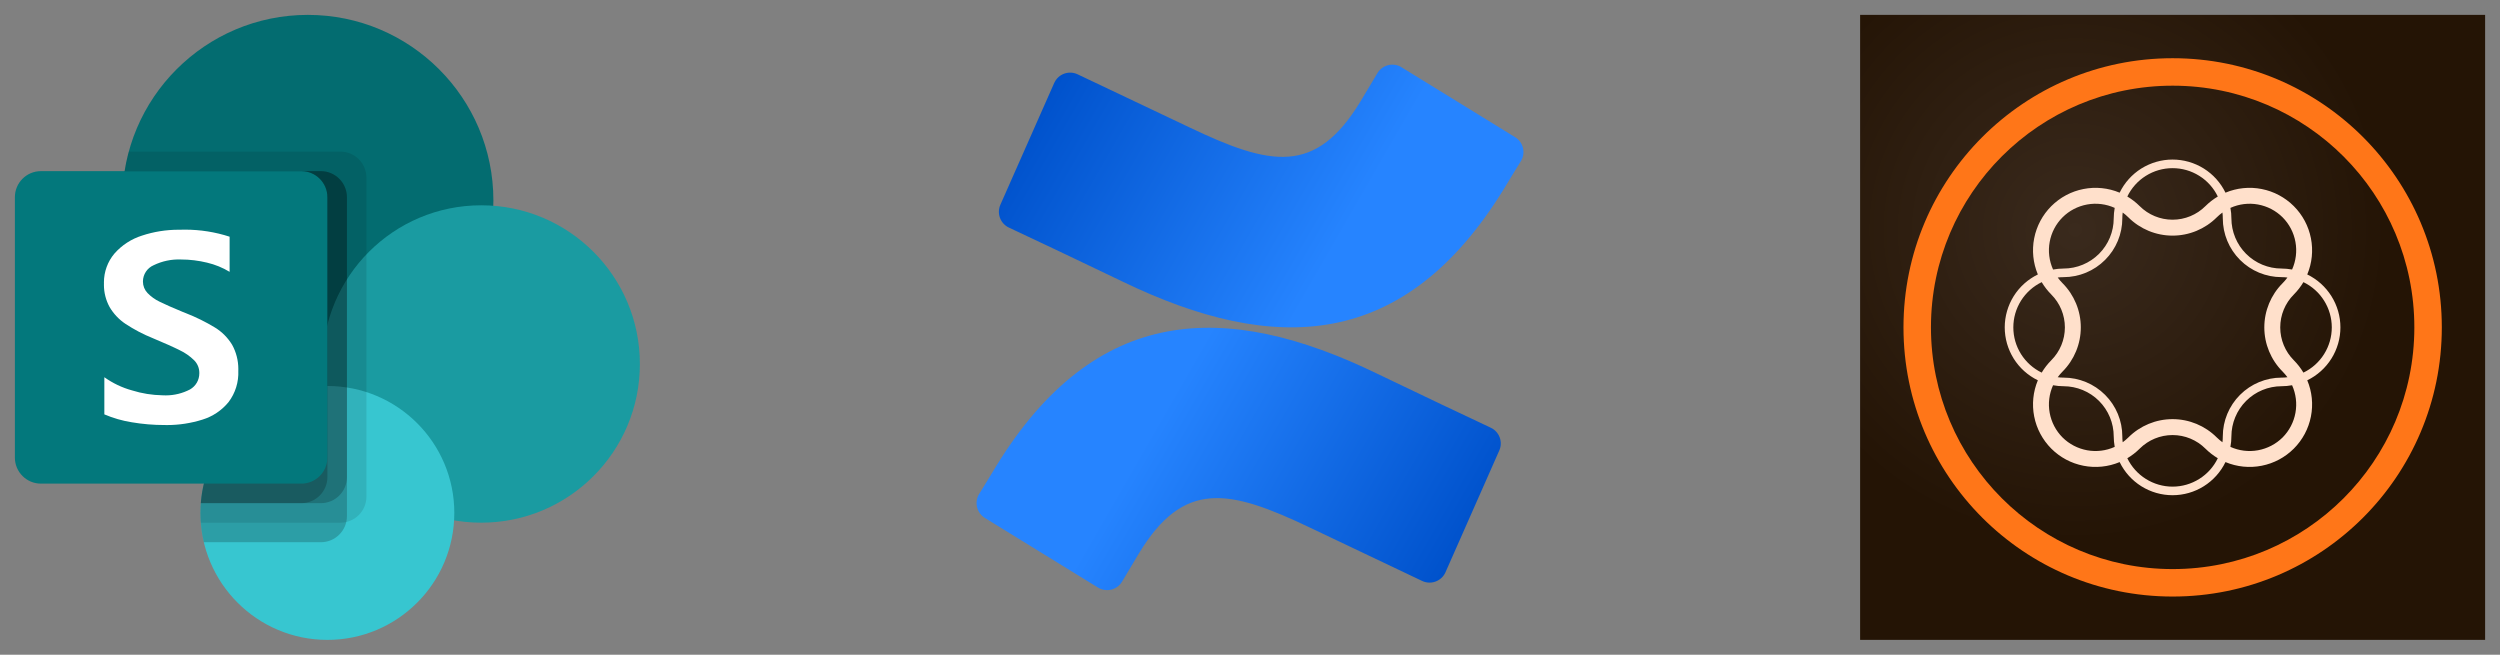
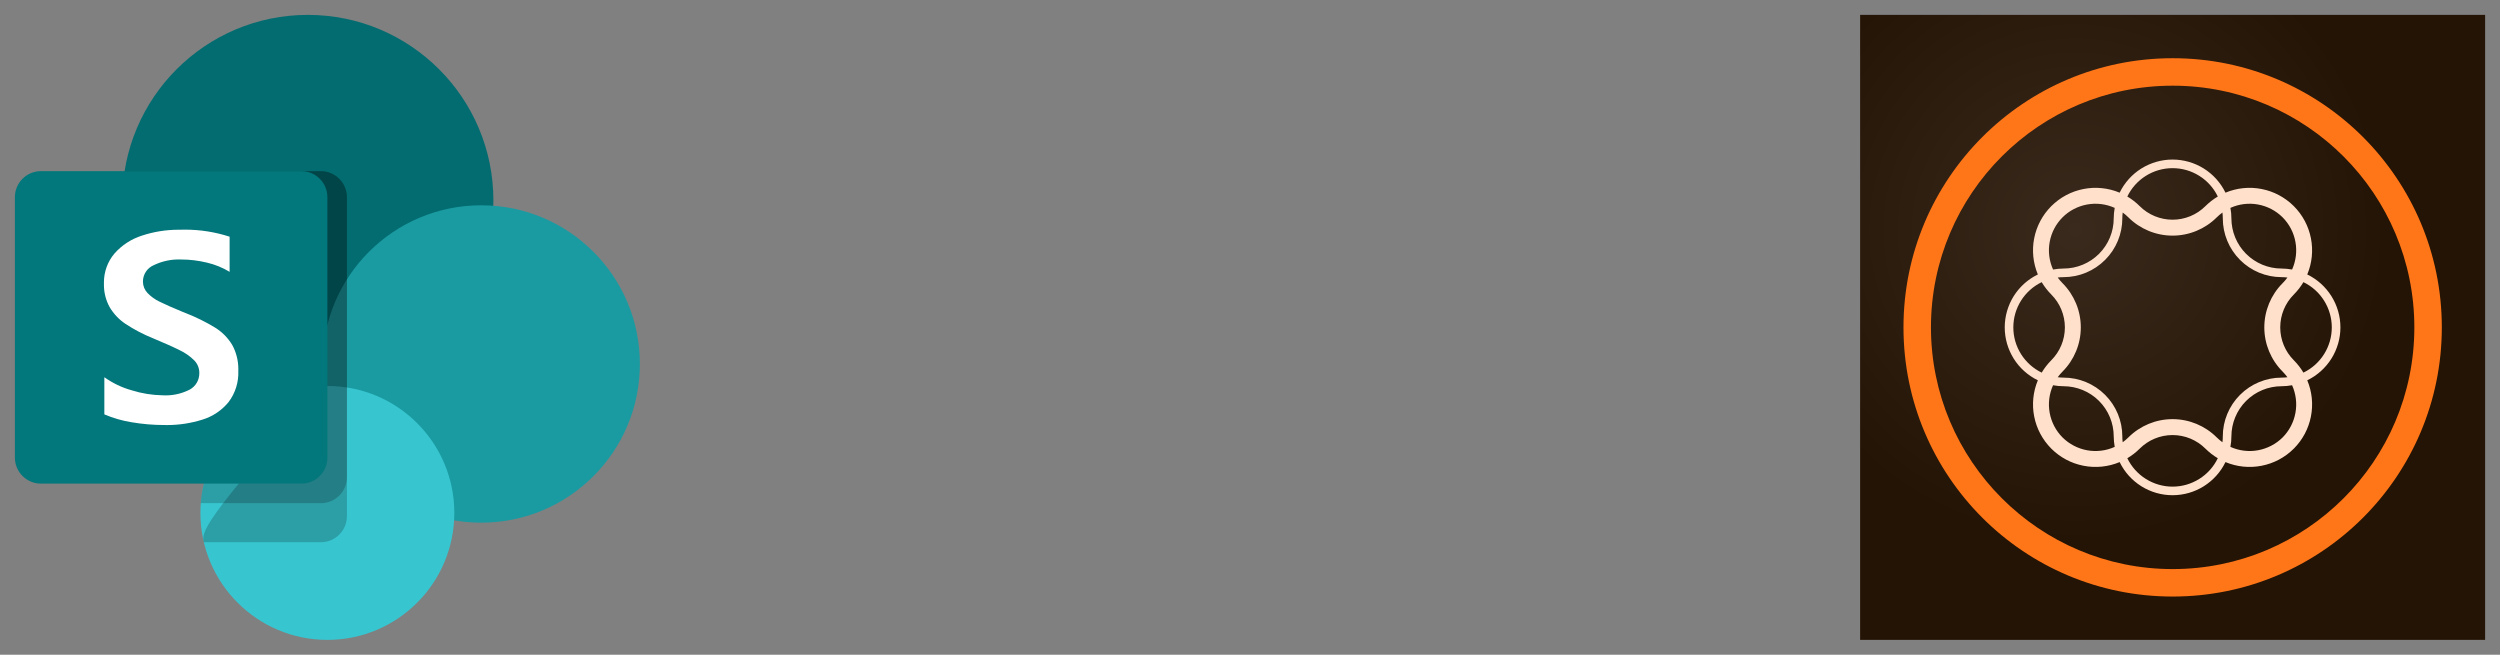
<svg xmlns="http://www.w3.org/2000/svg" width="84" height="22" viewBox="0 0 84 22" fill="none">
  <rect x="0" y="0" width="84" height="22" fill="#808080" stroke="none" />
  <g clip-path="url(#clip0_1191_547)">
    <path d="M10.344 12.969C13.787 12.969 16.578 10.178 16.578 6.734C16.578 3.291 13.787 0.5 10.344 0.5C6.901 0.5 4.109 3.291 4.109 6.734C4.109 10.178 6.901 12.969 10.344 12.969Z" fill="#036C70" />
    <path d="M16.168 17.562C19.113 17.562 21.5 15.175 21.5 12.23C21.5 9.286 19.113 6.898 16.168 6.898C13.223 6.898 10.836 9.286 10.836 12.23C10.836 15.175 13.223 17.562 16.168 17.562Z" fill="#1A9BA1" />
    <path d="M11 21.5C13.356 21.5 15.265 19.59 15.265 17.234C15.265 14.879 13.356 12.969 11 12.969C8.644 12.969 6.734 14.879 6.734 17.234C6.734 19.59 8.644 21.5 11 21.5Z" fill="#37C6D0" />
-     <path d="M11.438 5.094H4.328C4.183 5.627 4.109 6.178 4.109 6.731C4.109 10.174 6.901 12.967 10.344 12.969C10.526 12.969 10.705 12.96 10.884 12.945L10.887 12.97C8.576 13.031 6.734 14.922 6.734 17.234C6.734 17.345 6.738 17.454 6.747 17.563H11.438C11.92 17.561 12.311 17.17 12.312 16.688V5.969C12.311 5.486 11.92 5.095 11.438 5.094H11.438Z" fill="black" fill-opacity="0.102" />
-     <path d="M10.782 5.75H4.187C4.136 6.074 4.109 6.403 4.109 6.731C4.109 10.175 6.901 12.968 10.345 12.969C10.527 12.969 10.706 12.96 10.885 12.945L10.888 12.97C8.576 13.033 6.735 14.925 6.735 17.238C6.735 17.568 6.774 17.897 6.849 18.219H10.782C11.265 18.218 11.656 17.827 11.657 17.344V6.625C11.656 6.143 11.265 5.752 10.782 5.75L10.782 5.75Z" fill="black" fill-opacity="0.2" />
+     <path d="M10.782 5.75H4.187C4.136 6.074 4.109 6.403 4.109 6.731C4.109 10.175 6.901 12.968 10.345 12.969C10.527 12.969 10.706 12.96 10.885 12.945L10.888 12.97C6.735 17.568 6.774 17.897 6.849 18.219H10.782C11.265 18.218 11.656 17.827 11.657 17.344V6.625C11.656 6.143 11.265 5.752 10.782 5.75L10.782 5.75Z" fill="black" fill-opacity="0.2" />
    <path d="M10.782 5.75H4.187C4.136 6.074 4.109 6.403 4.109 6.731C4.109 10.175 6.901 12.968 10.345 12.969C10.527 12.969 10.706 12.96 10.885 12.945L10.888 12.97C8.704 13.028 6.915 14.728 6.747 16.906L10.783 16.906C11.265 16.905 11.656 16.514 11.657 16.032V6.625C11.656 6.142 11.265 5.752 10.782 5.75V5.75Z" fill="black" fill-opacity="0.2" />
-     <path d="M10.126 5.75H4.187C4.136 6.074 4.109 6.403 4.109 6.731C4.109 10.175 6.901 12.968 10.345 12.969C10.527 12.969 10.706 12.96 10.885 12.945L10.888 12.97C8.704 13.028 6.915 14.728 6.747 16.906L10.126 16.906C10.609 16.905 10.999 16.514 11.001 16.032V6.625C10.999 6.142 10.609 5.752 10.126 5.75V5.75Z" fill="black" fill-opacity="0.2" />
    <path d="M1.375 5.75H10.125C10.608 5.75 11 6.142 11 6.625V15.375C11 15.858 10.608 16.25 10.125 16.25H1.375C0.892 16.25 0.5 15.858 0.5 15.375V6.625C0.5 6.142 0.892 5.75 1.375 5.75Z" fill="#03787C" />
    <path d="M4.221 10.885C4 10.739 3.815 10.543 3.681 10.314C3.557 10.087 3.492 9.832 3.492 9.573C3.492 9.56 3.493 9.546 3.493 9.533C3.493 9.518 3.492 9.502 3.492 9.487C3.492 9.134 3.616 8.792 3.843 8.522C4.091 8.239 4.413 8.029 4.772 7.916C5.168 7.785 5.583 7.719 6 7.719H6.042C6.1 7.717 6.16 7.716 6.219 7.716C6.726 7.716 7.232 7.796 7.715 7.953V9.134C7.481 8.992 7.225 8.888 6.958 8.825C6.671 8.755 6.376 8.719 6.081 8.719H6.073C5.758 8.707 5.446 8.774 5.163 8.911C4.945 9.005 4.803 9.22 4.803 9.458V9.463C4.803 9.605 4.858 9.742 4.956 9.845C5.074 9.967 5.213 10.067 5.367 10.139C5.54 10.225 5.797 10.339 6.139 10.48C6.177 10.492 6.214 10.507 6.25 10.524C6.587 10.656 6.913 10.817 7.223 11.005C7.458 11.149 7.655 11.348 7.799 11.584C7.936 11.832 8.008 12.112 8.008 12.396C8.008 12.416 8.007 12.438 8.007 12.458C8.023 12.837 7.908 13.209 7.679 13.511C7.451 13.789 7.146 13.994 6.803 14.099C6.418 14.22 6.017 14.282 5.614 14.282C5.595 14.282 5.574 14.281 5.555 14.281C5.547 14.281 5.537 14.281 5.529 14.281C5.159 14.281 4.789 14.25 4.425 14.188C4.109 14.138 3.8 14.048 3.506 13.923V12.675C3.788 12.875 4.102 13.026 4.435 13.117C4.766 13.221 5.112 13.276 5.458 13.282C5.495 13.284 5.533 13.285 5.57 13.285C5.854 13.285 6.134 13.216 6.385 13.085C6.48 13.03 6.559 12.952 6.614 12.857C6.668 12.763 6.697 12.655 6.697 12.546C6.697 12.54 6.697 12.535 6.697 12.529V12.524C6.697 12.367 6.634 12.215 6.522 12.104C6.381 11.966 6.218 11.852 6.04 11.768C5.835 11.664 5.531 11.529 5.13 11.361C4.813 11.234 4.507 11.073 4.221 10.885V10.885V10.885Z" fill="white" />
  </g>
-   <path d="M33.478 15.651C33.289 15.961 33.075 16.32 32.894 16.606C32.816 16.738 32.793 16.896 32.83 17.044C32.867 17.193 32.96 17.321 33.09 17.402L36.891 19.741C36.957 19.781 37.029 19.808 37.105 19.82C37.181 19.833 37.258 19.83 37.333 19.812C37.408 19.795 37.478 19.762 37.541 19.718C37.603 19.672 37.656 19.616 37.696 19.55L37.701 19.542C37.853 19.288 38.049 18.957 38.262 18.603C39.768 16.118 41.281 16.423 44.013 17.727L47.782 19.519C47.851 19.552 47.927 19.571 48.003 19.575C48.08 19.579 48.157 19.568 48.229 19.542C48.302 19.516 48.369 19.477 48.426 19.425C48.483 19.374 48.529 19.311 48.562 19.242L48.569 19.226L50.377 15.134C50.439 14.994 50.443 14.835 50.388 14.692C50.333 14.549 50.225 14.432 50.085 14.369C49.29 13.995 47.708 13.248 46.284 12.561C41.162 10.072 36.809 10.233 33.478 15.651Z" fill="url(#paint0_linear_1191_547)" />
-   <path d="M50.522 6.362C50.712 6.052 50.925 5.692 51.107 5.406C51.185 5.274 51.208 5.117 51.171 4.968C51.134 4.82 51.041 4.691 50.91 4.611L47.11 2.272C47.046 2.229 46.975 2.199 46.9 2.184C46.824 2.169 46.747 2.168 46.672 2.183C46.596 2.198 46.525 2.227 46.461 2.269C46.397 2.312 46.342 2.366 46.299 2.43C46.291 2.441 46.284 2.453 46.277 2.465C46.125 2.719 45.929 3.05 45.715 3.403C44.21 5.889 42.697 5.584 39.965 4.28L36.208 2.497C36.138 2.464 36.063 2.445 35.987 2.441C35.91 2.437 35.833 2.448 35.761 2.474C35.688 2.499 35.622 2.539 35.565 2.59C35.508 2.642 35.462 2.704 35.429 2.773L35.421 2.789L33.611 6.883C33.55 7.023 33.546 7.182 33.601 7.325C33.656 7.469 33.764 7.585 33.904 7.649C34.699 8.023 36.281 8.768 37.705 9.455C42.838 11.941 47.192 11.774 50.522 6.362Z" fill="url(#paint1_linear_1191_547)" />
  <g clip-path="url(#clip1_1191_547)">
    <path d="M62.5 0.5H83.5V21.5H62.5V0.5Z" fill="url(#paint2_radial_1191_547)" />
    <path d="M63.957 11C63.957 15.996 68.005 20.044 73.001 20.044C77.997 20.044 82.045 15.996 82.045 11C82.045 6.004 77.997 1.956 73.001 1.956C68.005 1.956 63.957 6.004 63.957 11ZM64.88 10.99C64.886 6.505 68.526 2.873 73.011 2.879C77.496 2.885 81.128 6.525 81.122 11.01C81.116 15.495 77.482 19.121 73.001 19.121C68.52 19.121 64.878 15.479 64.88 10.992V10.99Z" fill="#FF7618" />
    <path d="M78.638 11C78.638 10.629 78.533 10.266 78.336 9.951C78.139 9.637 77.858 9.384 77.524 9.222C77.685 8.838 77.728 8.414 77.647 8.005C77.567 7.596 77.367 7.221 77.072 6.926C76.777 6.632 76.402 6.431 75.993 6.351C75.584 6.27 75.16 6.313 74.776 6.474C74.614 6.14 74.361 5.859 74.047 5.662C73.733 5.466 73.369 5.361 72.998 5.361C72.627 5.361 72.264 5.466 71.949 5.662C71.635 5.859 71.382 6.14 71.22 6.474C70.836 6.313 70.412 6.27 70.003 6.351C69.594 6.431 69.219 6.632 68.924 6.926C68.63 7.221 68.429 7.596 68.349 8.005C68.268 8.414 68.311 8.838 68.472 9.222C68.138 9.384 67.857 9.637 67.66 9.951C67.464 10.266 67.359 10.629 67.359 11C67.359 11.371 67.464 11.734 67.66 12.049C67.857 12.363 68.138 12.616 68.472 12.778C68.311 13.162 68.268 13.586 68.349 13.995C68.429 14.404 68.63 14.779 68.924 15.074C69.219 15.369 69.594 15.569 70.003 15.649C70.412 15.73 70.836 15.687 71.22 15.526C71.382 15.86 71.635 16.141 71.949 16.338C72.264 16.535 72.627 16.639 72.998 16.639C73.369 16.639 73.733 16.535 74.047 16.338C74.361 16.141 74.614 15.86 74.776 15.526C75.16 15.687 75.584 15.73 75.993 15.649C76.402 15.569 76.777 15.369 77.072 15.074C77.367 14.779 77.567 14.404 77.647 13.995C77.728 13.586 77.685 13.162 77.524 12.778C77.858 12.616 78.139 12.363 78.336 12.049C78.533 11.734 78.638 11.371 78.638 11ZM76.696 7.303C76.92 7.528 77.071 7.817 77.127 8.13C77.184 8.443 77.144 8.766 77.014 9.056C76.897 9.035 76.779 9.024 76.661 9.023C76.214 9.023 75.785 8.845 75.469 8.529C75.153 8.213 74.976 7.784 74.975 7.337C74.975 7.219 74.964 7.101 74.942 6.985C75.232 6.854 75.555 6.814 75.868 6.871C76.181 6.928 76.47 7.078 76.696 7.303ZM74.674 14.86C74.606 14.81 74.543 14.756 74.483 14.698C74.089 14.304 73.555 14.083 72.998 14.083C72.441 14.083 71.907 14.304 71.513 14.698C71.454 14.756 71.39 14.81 71.323 14.86C71.314 14.794 71.31 14.729 71.31 14.663C71.31 14.139 71.102 13.637 70.731 13.267C70.361 12.897 69.859 12.688 69.335 12.688C69.27 12.688 69.204 12.684 69.139 12.675C69.188 12.608 69.242 12.544 69.301 12.485C69.694 12.091 69.915 11.557 69.915 11C69.915 10.443 69.694 9.909 69.301 9.515C69.242 9.456 69.188 9.392 69.139 9.325C69.204 9.316 69.27 9.312 69.335 9.312C69.859 9.312 70.361 9.104 70.731 8.733C71.102 8.363 71.31 7.861 71.31 7.337C71.31 7.272 71.314 7.206 71.323 7.141C71.39 7.19 71.454 7.244 71.513 7.303C71.907 7.696 72.441 7.917 72.998 7.917C73.555 7.917 74.089 7.696 74.483 7.303C74.543 7.244 74.606 7.19 74.674 7.141C74.682 7.206 74.686 7.272 74.686 7.337C74.686 7.861 74.895 8.363 75.265 8.733C75.635 9.104 76.137 9.312 76.661 9.312C76.727 9.312 76.792 9.316 76.858 9.325C76.808 9.392 76.754 9.456 76.696 9.515C76.302 9.909 76.081 10.443 76.081 11C76.081 11.557 76.302 12.091 76.696 12.485C76.754 12.544 76.808 12.608 76.858 12.675C76.792 12.684 76.727 12.688 76.661 12.688C76.137 12.688 75.635 12.897 75.265 13.267C74.895 13.637 74.686 14.139 74.686 14.663C74.686 14.729 74.682 14.794 74.674 14.86ZM72.998 5.65C73.316 5.65 73.626 5.739 73.895 5.908C74.164 6.076 74.38 6.317 74.518 6.603C74.367 6.693 74.228 6.801 74.103 6.925C73.81 7.218 73.413 7.382 72.998 7.382C72.584 7.382 72.186 7.218 71.893 6.925C71.769 6.801 71.629 6.693 71.478 6.603C71.617 6.317 71.832 6.076 72.101 5.908C72.37 5.739 72.681 5.65 72.998 5.65ZM69.301 7.303C69.526 7.078 69.815 6.928 70.128 6.871C70.441 6.814 70.764 6.854 71.054 6.985C71.033 7.101 71.022 7.219 71.021 7.337C71.021 7.784 70.843 8.213 70.527 8.529C70.211 8.845 69.782 9.023 69.335 9.023C69.217 9.024 69.099 9.035 68.983 9.056C68.852 8.766 68.812 8.443 68.869 8.13C68.926 7.817 69.076 7.528 69.301 7.303ZM67.648 11C67.648 10.683 67.737 10.372 67.906 10.103C68.075 9.834 68.316 9.618 68.601 9.48C68.691 9.631 68.799 9.77 68.923 9.895C69.216 10.188 69.38 10.586 69.38 11C69.38 11.415 69.216 11.812 68.923 12.105C68.799 12.23 68.691 12.369 68.601 12.52C68.316 12.382 68.075 12.166 67.906 11.897C67.737 11.628 67.648 11.317 67.648 11ZM69.301 14.698C69.076 14.472 68.926 14.183 68.869 13.87C68.812 13.557 68.852 13.234 68.983 12.944C69.099 12.966 69.217 12.977 69.335 12.977C69.782 12.978 70.211 13.155 70.527 13.471C70.843 13.787 71.021 14.216 71.021 14.663C71.022 14.781 71.033 14.899 71.054 15.015C70.764 15.146 70.441 15.186 70.128 15.129C69.815 15.072 69.526 14.922 69.301 14.698ZM72.998 16.351C72.681 16.351 72.37 16.261 72.101 16.092C71.832 15.924 71.617 15.683 71.478 15.397C71.629 15.307 71.769 15.199 71.893 15.075C72.186 14.782 72.584 14.618 72.998 14.618C73.413 14.618 73.81 14.782 74.103 15.075C74.228 15.199 74.367 15.307 74.518 15.397C74.38 15.683 74.164 15.924 73.895 16.092C73.626 16.261 73.316 16.351 72.998 16.351ZM76.696 14.698C76.47 14.922 76.181 15.072 75.868 15.129C75.555 15.186 75.232 15.146 74.942 15.015C74.964 14.899 74.975 14.781 74.975 14.663C74.976 14.216 75.153 13.787 75.469 13.471C75.785 13.155 76.214 12.978 76.661 12.977C76.779 12.977 76.897 12.966 77.014 12.944C77.144 13.234 77.184 13.557 77.127 13.87C77.071 14.183 76.92 14.472 76.696 14.698ZM77.395 12.52C77.305 12.369 77.197 12.23 77.073 12.105C76.78 11.812 76.616 11.415 76.616 11C76.616 10.586 76.78 10.188 77.073 9.895C77.197 9.77 77.305 9.631 77.395 9.48C77.681 9.618 77.922 9.834 78.09 10.103C78.259 10.372 78.348 10.683 78.348 11C78.348 11.317 78.259 11.628 78.09 11.897C77.922 12.166 77.681 12.382 77.395 12.52Z" fill="#FFE0CB" />
  </g>
  <defs>
    <linearGradient id="paint0_linear_1191_547" x1="50.273" y1="20.952" x2="38.774" y2="14.344" gradientUnits="userSpaceOnUse">
      <stop offset="0.18" stop-color="#0052CC" />
      <stop offset="1" stop-color="#2684FF" />
    </linearGradient>
    <linearGradient id="paint1_linear_1191_547" x1="33.724" y1="1.062" x2="45.227" y2="7.673" gradientUnits="userSpaceOnUse">
      <stop offset="0.18" stop-color="#0052CC" />
      <stop offset="1" stop-color="#2684FF" />
    </linearGradient>
    <radialGradient id="paint2_radial_1191_547" cx="0" cy="0" r="1" gradientUnits="userSpaceOnUse" gradientTransform="translate(69.719 7.719) scale(10.5)">
      <stop stop-color="#3A2A1D" />
      <stop offset="1" stop-color="#241405" />
    </radialGradient>
    <clipPath id="clip0_1191_547">
      <rect width="21" height="21" fill="white" transform="translate(0.5 0.5)" />
    </clipPath>
    <clipPath id="clip1_1191_547">
      <rect width="21" height="21" fill="white" transform="translate(62.5 0.5)" />
    </clipPath>
  </defs>
</svg>